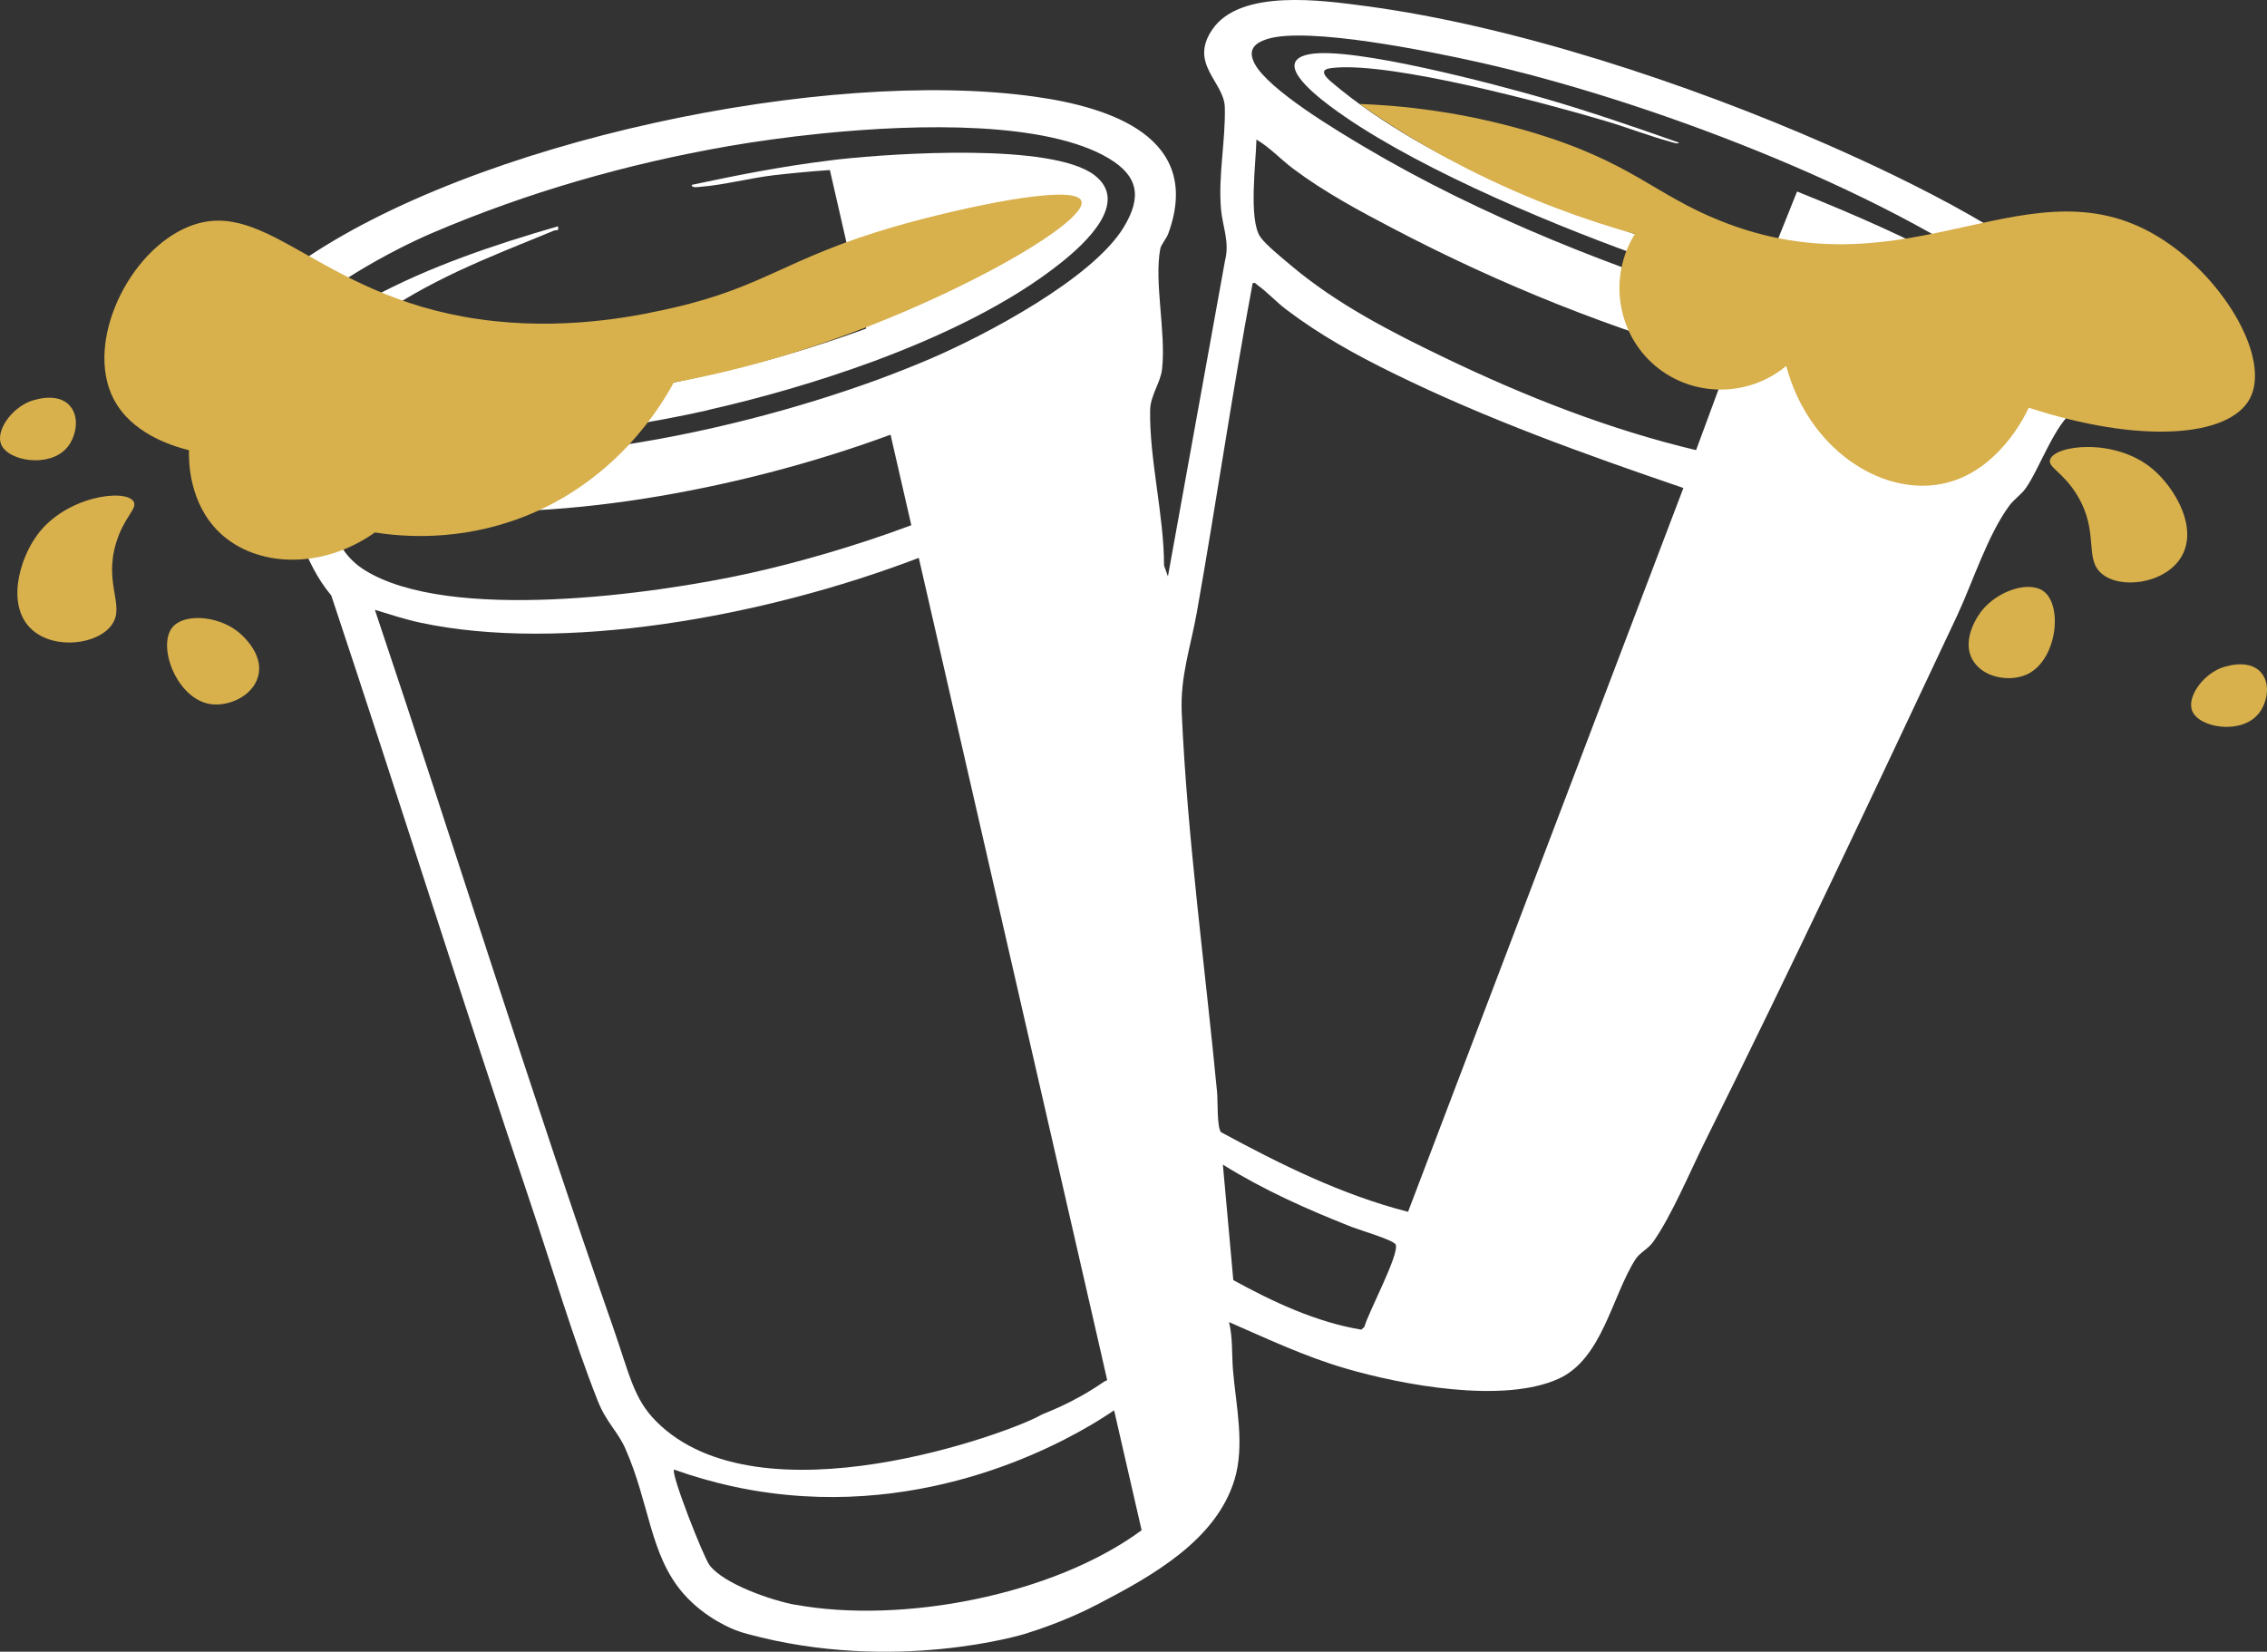
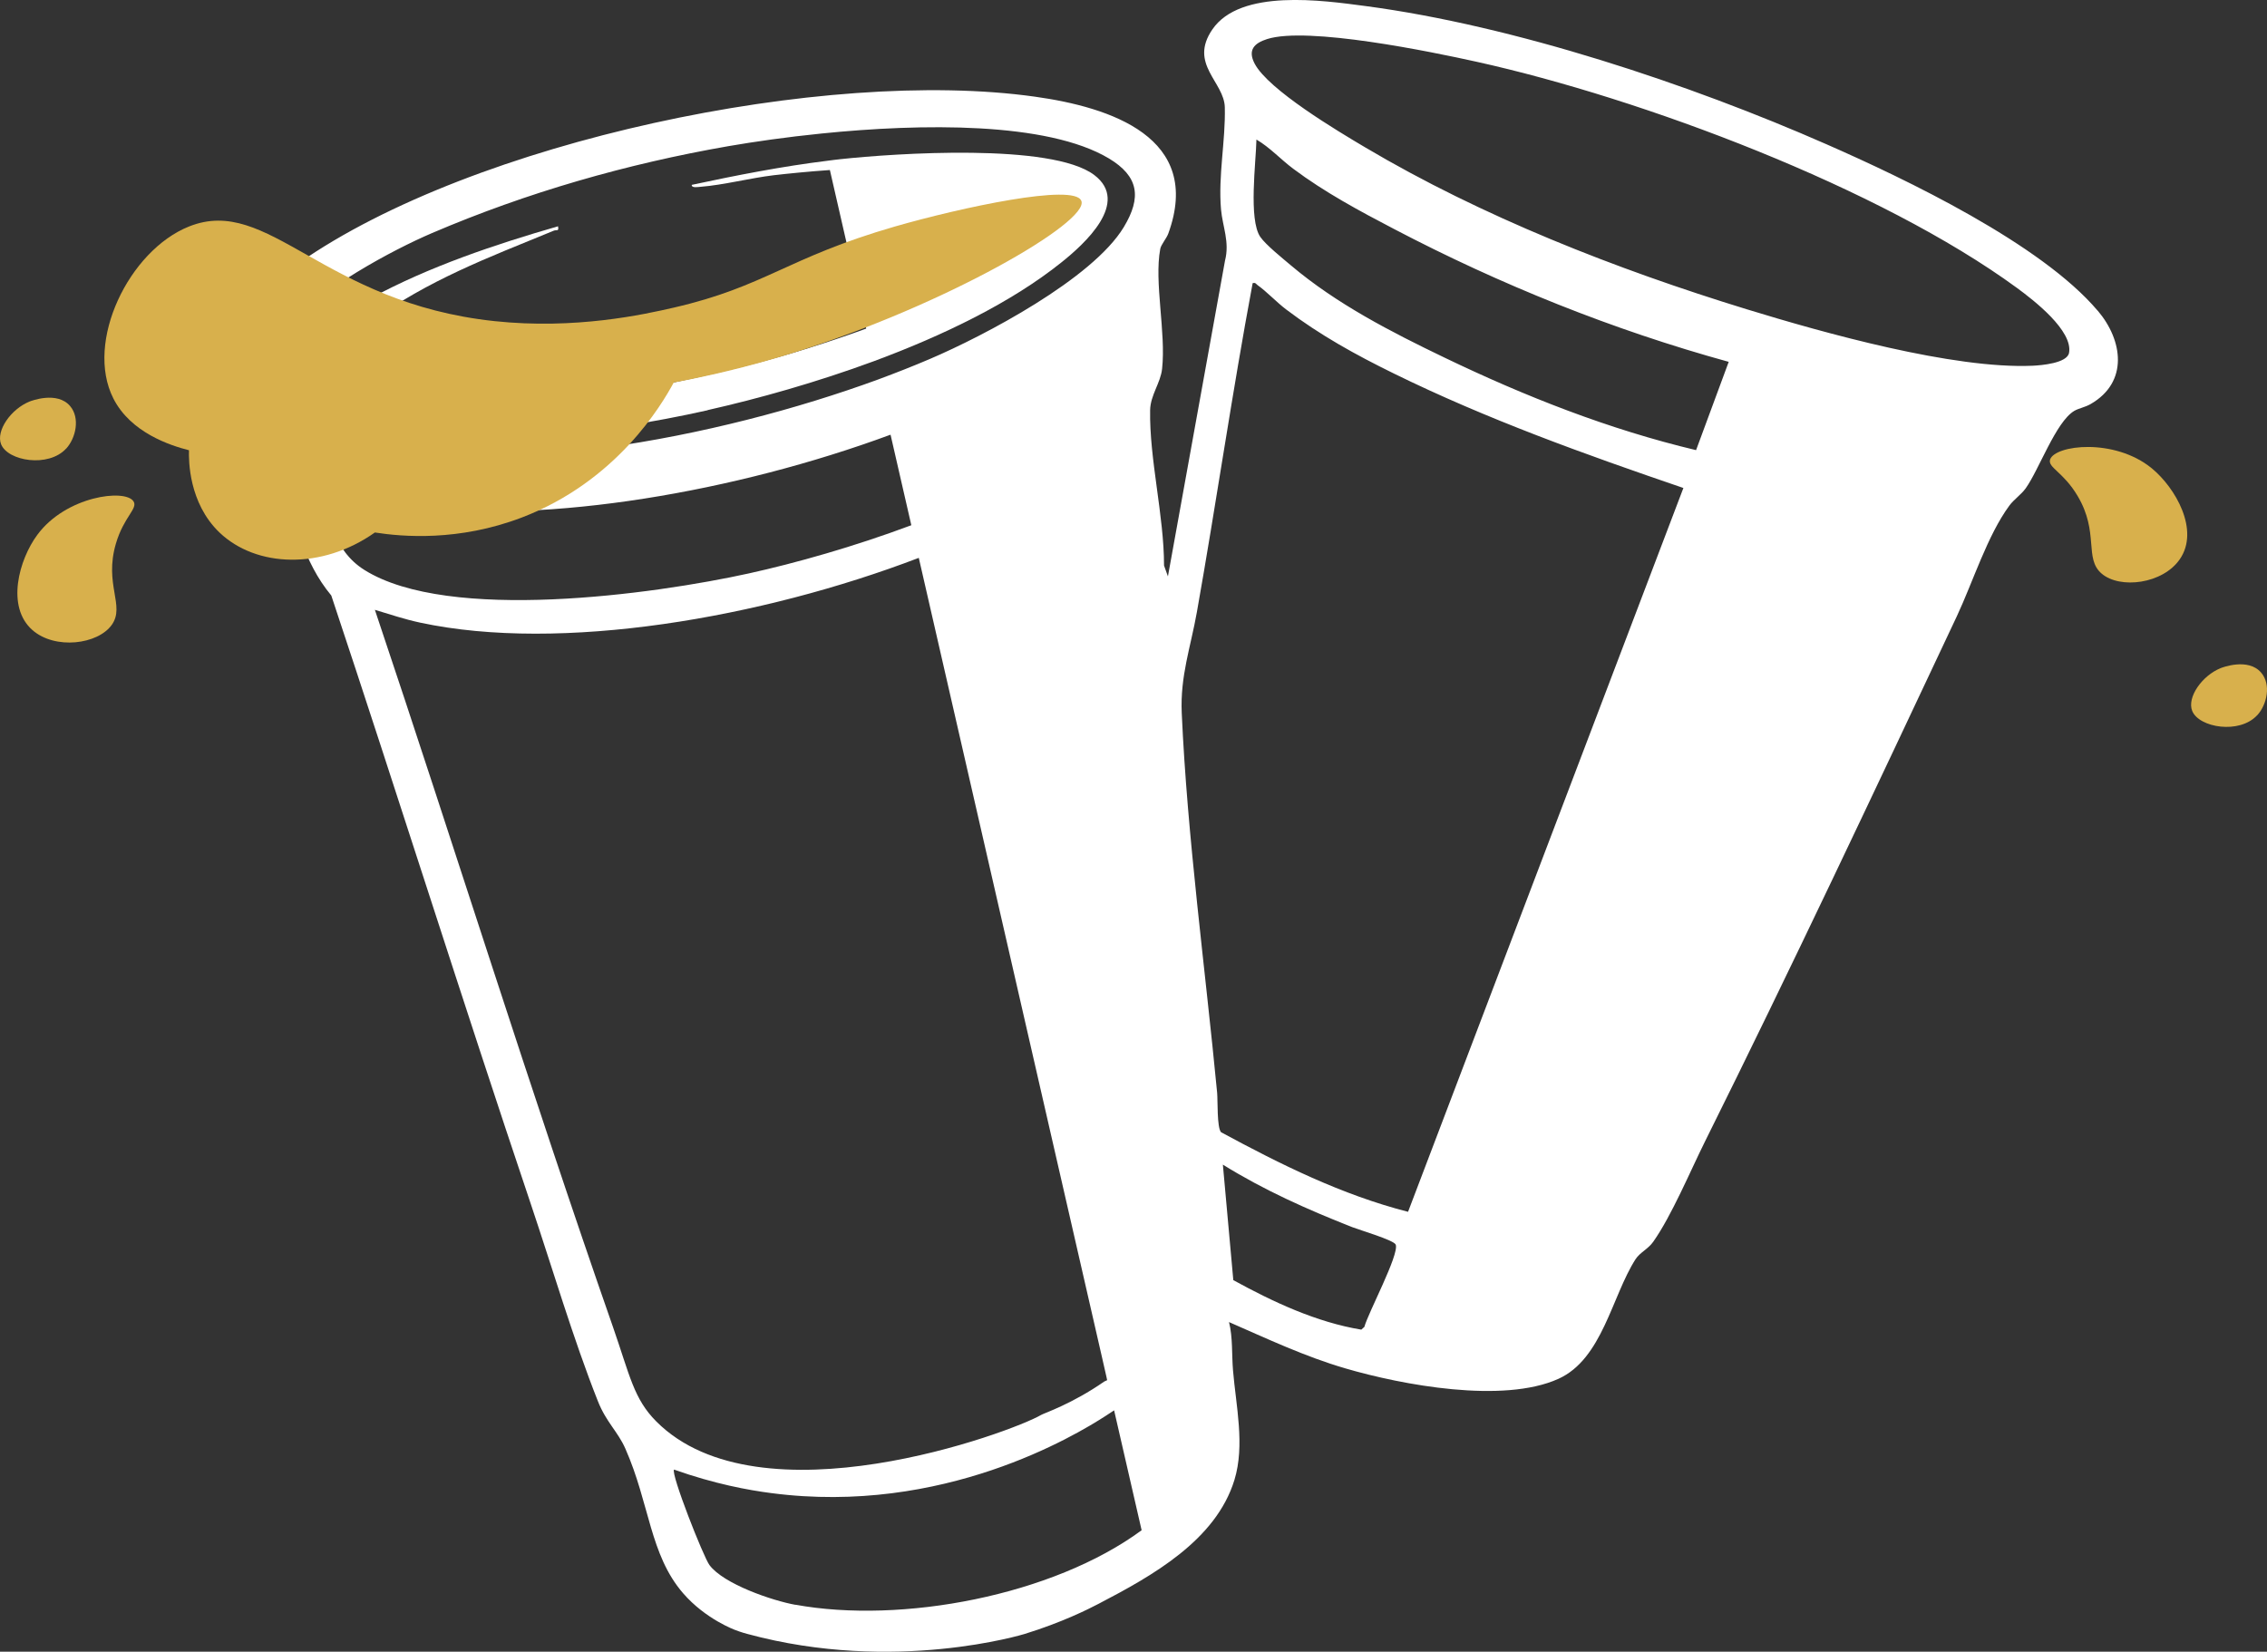
<svg xmlns="http://www.w3.org/2000/svg" id="b" data-name="Calque 2" viewBox="0 0 221.57 161.45">
  <rect x="0" y="0" width="221.57" height="161.45" fill="#333333" stroke="none" />
  <defs>
    <style>
      .d {
        fill: #fff;
      }

      .e {
        fill: #d8b04c;
      }
    </style>
  </defs>
  <g id="c" data-name="Calque 1">
    <g>
      <g>
        <path class="d" d="M205.02,30.37c-5.53-6.54-18.72-12.85-26.51-16.27-13.4-5.89-30.54-11.59-45.06-13.51-4.16-.55-12.22-1.72-14.96,2.29-2.32,3.39,1.16,5.11,1.22,7.61.08,3.29-.66,6.66-.37,9.99.15,1.66.86,3.18.39,4.99l-5.58,30.87-.38-1.06c0-4.89-1.44-10.38-1.36-15.19.03-1.47,1.02-2.65,1.17-4.04.39-3.57-.79-8.46-.18-11.72.08-.43.61-1.01.79-1.51,3.41-9.39-5.67-12.34-13.04-13.37-20.45-2.88-54.88,4.32-71.95,16.27-5.15,3.61-10.78,9.93-5.81,16.29,1.72,2.2,2.77,1.99,3.99,5.05,1.55,3.89,2.21,7.8,5,11.15,6.58,19.76,12.82,39.64,19.47,59.39,2.12,6.29,4.17,13.27,6.59,19.37.81,2.05,1.95,2.97,2.68,4.63,2.38,5.38,2.38,10.36,5.64,14.13,2.2,2.55,5.1,3.6,5.1,3.6.11.04.59.23,1.21.39,14.37,3.9,27.06,0,27.06,0,3.64-1.12,6.25-2.43,7.24-2.95,5.26-2.74,11.47-6.21,13.28-12.11,1.04-3.4.15-7.25-.14-10.72-.13-1.54-.01-3.21-.39-4.71,3.73,1.63,7.42,3.37,11.35,4.52,5.6,1.64,15.43,3.47,20.84,1.03,4.3-1.94,5.22-8.06,7.54-11.69.44-.68,1.22-.98,1.74-1.72,1.8-2.56,3.59-6.85,5.04-9.77,8.44-16.97,16.55-34.2,24.62-51.35,1.58-3.37,2.99-7.91,5.14-10.83.44-.6,1.13-1.05,1.59-1.68,1.31-1.83,2.94-6.48,4.74-7.57.45-.27,1.05-.35,1.62-.68,3.71-2.14,3.15-6.22.69-9.12ZM42.23,22.78c9.28-3.97,19.04-6.77,29-8.5,2.44-.42,5.6-.88,9.07-1.23,9.77-.99,22.05-1.16,28.07,2.43,2.94,1.76,3.22,3.82,1.46,6.73-3.06,5.05-13.61,10.6-18.95,12.88-1.59.68-3.29,1.35-5.07,2.01-15.65,5.73-38.08,10.09-52.82,5.87-18.54-5.31,1.47-16.86,9.24-20.19ZM30.87,47.11c3.07,1.22,6.25,2.07,9.54,2.47,13.15,1.6,31.44-1.48,46.63-7.09l2.03,8.85c-5.62,2.1-11.34,3.71-15.88,4.71-9.32,2.05-29.33,4.82-37.56-.33-3.15-1.97-3.47-5.42-4.75-8.61ZM59.91,129.71c-8.12-23.24-15.43-46.77-23.27-70.1,1.46.44,2.92.93,4.42,1.25,13.75,2.95,33.39-.46,48.74-6.33l17.89,78.07c.15.66.3,1.32.45,1.98l.07.33c-.09.06-.23.09-.28.13-3.13,2.18-5.87,3.09-6.16,3.26-2.91,1.71-27.52,10.79-37.63.64-2.21-2.22-2.58-4.49-4.23-9.23ZM77.75,156.87c-2.27-.41-7.03-2.03-8.41-3.89-.59-.79-3.81-8.97-3.46-9.33,3.94,1.4,7.26,2.01,9.52,2.3,16.76,2.19,29.7-5.64,32.65-7.54.37-.24.67-.43.84-.55l2.69,11.72c-8.7,6.4-23.48,9.17-33.83,7.28ZM133.36,129.69l-.31.28c-4.38-.72-8.63-2.71-12.51-4.84l-1.02-11.29c4,2.49,8.27,4.39,12.64,6.11.68.27,4.12,1.28,4.26,1.72.32,1.02-2.7,6.65-3.07,8.03ZM137.61,118.45c-6.45-1.65-12.45-4.63-18.27-7.78-.41-.46-.31-3.11-.38-3.85-1.16-12.15-2.92-24.99-3.46-37.12-.16-3.62.86-6.39,1.48-9.87,1.9-10.7,3.45-21.47,5.45-32.15.29-.08.32.07.48.19.88.62,1.88,1.69,2.81,2.39,3.3,2.5,6.78,4.42,10.49,6.24,9.12,4.48,18.72,7.92,28.32,11.2l-26.91,70.75ZM165.77,44c-8.53-2.03-16.7-5.25-24.58-9.04-5.24-2.52-10.56-5.25-15.02-9.02-.79-.67-2.45-2-2.99-2.78-1.17-1.7-.42-7.33-.38-9.52,1.33.78,2.36,1.93,3.59,2.85,3.07,2.3,6.48,4.13,9.87,5.9,10.37,5.43,21.4,9.87,32.7,12.98l-3.19,8.63ZM202.22,34.5c-.19,1-2.69,1.21-3.56,1.25-7.74.34-20.38-3.2-27.94-5.52-12.77-3.92-25.88-9.06-37.3-15.83-2.65-1.57-9.46-5.62-10.8-8.19-.69-1.33-.03-1.99,1.22-2.39,3.95-1.26,16.02,1.23,20.49,2.22,16.21,3.59,39.43,12.32,52.81,22.11,1.61,1.18,5.5,4.18,5.08,6.36Z" />
-         <path class="d" d="M191.63,26.12c-4.86-2.76-10.5-5.19-15.99-7.4-1.13,2.81-2.26,5.63-3.38,8.44-7.57-2.67-13.5-4.63-17.07-5.8,0,0-15.24-4.99-25.08-13.36-.21-.18-.81-.69-.69-1.04.06-.18.39-.3,1.13-.35,5.78-.45,20.12,3.37,26.28,5.19,2.11.62,4.37,1.5,6.44,2.06.19.05.8.27.81.08-4.29-1.52-8.63-3.01-13.06-4.3-4.87-1.41-18.8-5.1-22.99-4.35-3.58.64.09,3.67,1.94,5.06,7.31,5.49,20.26,11.04,30.14,14.61,8.87,3.21,25.28,8.35,34.35,8.12,2.56-.06,4.97-.68,3.23-2.66-1.3-1.47-3.99-3.12-6.06-4.3Z" />
+         <path class="d" d="M191.63,26.12Z" />
        <path class="d" d="M69.15,40.09c4.97-1.12,10.67-2.72,16.25-4.78,6.83-2.53,13.48-5.76,18.35-9.67,2.25-1.8,6.74-5.86,3.19-8.54-4.17-3.14-19.44-2.12-24.81-1.54-.41.04-.81.1-1.22.15-4.47.55-8.91,1.42-13.3,2.36-.03.34.65.2.86.19,2.27-.18,4.82-.85,7.14-1.13,1.48-.17,3.37-.36,5.5-.51l3.55,15.5c-3.9,1.42-7.58,2.54-10.24,3.25-10.35,2.75-29.62,6.56-39.78,3.66-.83-.24-3.43-1.15-3.57-2.02-.32-1.93,3.62-4.49,5.06-5.51,5.9-4.2,11.35-6.22,17.99-8.95.29-.12.52.12.42-.43-6.2,1.79-12.6,3.94-18.27,7.01-2.42,1.31-5.59,3.24-7.27,5.42-2.26,2.92.1,5.07,2.73,6.25,9.33,4.19,27.51,1.53,37.44-.7Z" />
      </g>
      <g>
        <path class="e" d="M105.68,19.63c-.65-1.74-11.78.66-18.21,2.51-10.59,3.06-12.6,5.85-21.62,7.93-2.92.67-9.61,2.16-17.51,1.32-16.83-1.79-22.09-12.37-29.87-9.25-5.86,2.34-10.2,11.27-7.39,16.81,1.7,3.35,5.57,4.6,7.39,5.06-.03.98-.03,5.15,2.98,8.04,3.58,3.42,9.99,3.67,15.19,0,2.7.42,8.18.89,14.35-1.46,9.3-3.55,13.68-11.02,14.86-13.2,2.95-.55,7.08-1.45,11.9-2.97,14.63-4.6,28.72-12.71,27.94-14.78Z" />
-         <path class="e" d="M132.87,10.16c4.04.15,9.94.72,16.72,2.73,9.91,2.94,12.02,6.1,18.62,8.72,18.7,7.44,30.36-6.55,43.23,1.85,6.09,3.97,10.48,11.66,8.46,15.49-2.02,3.82-10.76,4.45-21.62.9-.34.74-3.02,6.38-8.51,7.45-5.95,1.17-13.03-3.44-15.19-11.53-3.72,3.09-9.14,3.07-12.79,0-3.75-3.15-4.62-8.69-2-12.9-4.75-1.33-10.36-3.32-16.37-6.37-4.05-2.06-7.56-4.24-10.55-6.34Z" />
        <path class="e" d="M213.05,54.66c-1.67,2.43-5.85,2.94-7.64,1.41-1.74-1.48-.22-4.01-2.35-7.59-1.39-2.35-2.94-2.78-2.69-3.56.47-1.42,6.27-2.14,9.93.85,2.32,1.9,4.71,6.05,2.75,8.89Z" />
-         <path class="e" d="M198.01,65.96c-1.65.71-4.23.29-5.22-1.47-1.18-2.09.72-4.57.9-4.79,1.56-1.97,4.66-2.98,6.08-1.88,1.87,1.44,1.27,6.84-1.76,8.15Z" />
        <path class="e" d="M220.62,69.9c-1.73,1.9-5.7,1.23-6.36-.41-.53-1.31.95-3.45,2.8-4.19.11-.04,2.67-1.04,3.94.45,1,1.17.56,3.13-.38,4.16Z" />
        <path class="e" d="M3.17,61.59c2.22,1.94,6.4,1.41,7.76-.52,1.32-1.87-.78-3.93.4-7.94.77-2.62,2.17-3.42,1.72-4.12-.8-1.26-6.61-.53-9.41,3.28-1.78,2.41-3.07,7.02-.47,9.3Z" />
-         <path class="e" d="M20.54,68.82c1.78.28,4.17-.76,4.69-2.72.62-2.32-1.83-4.25-2.06-4.42-1.99-1.52-5.25-1.74-6.35-.32-1.45,1.86.46,6.94,3.72,7.46Z" />
        <path class="e" d="M6.47,43.84c-1.73,1.9-5.7,1.23-6.36-.41-.53-1.31.95-3.45,2.8-4.19.11-.04,2.67-1.04,3.94.45,1,1.17.56,3.13-.38,4.16Z" />
      </g>
    </g>
  </g>
</svg>